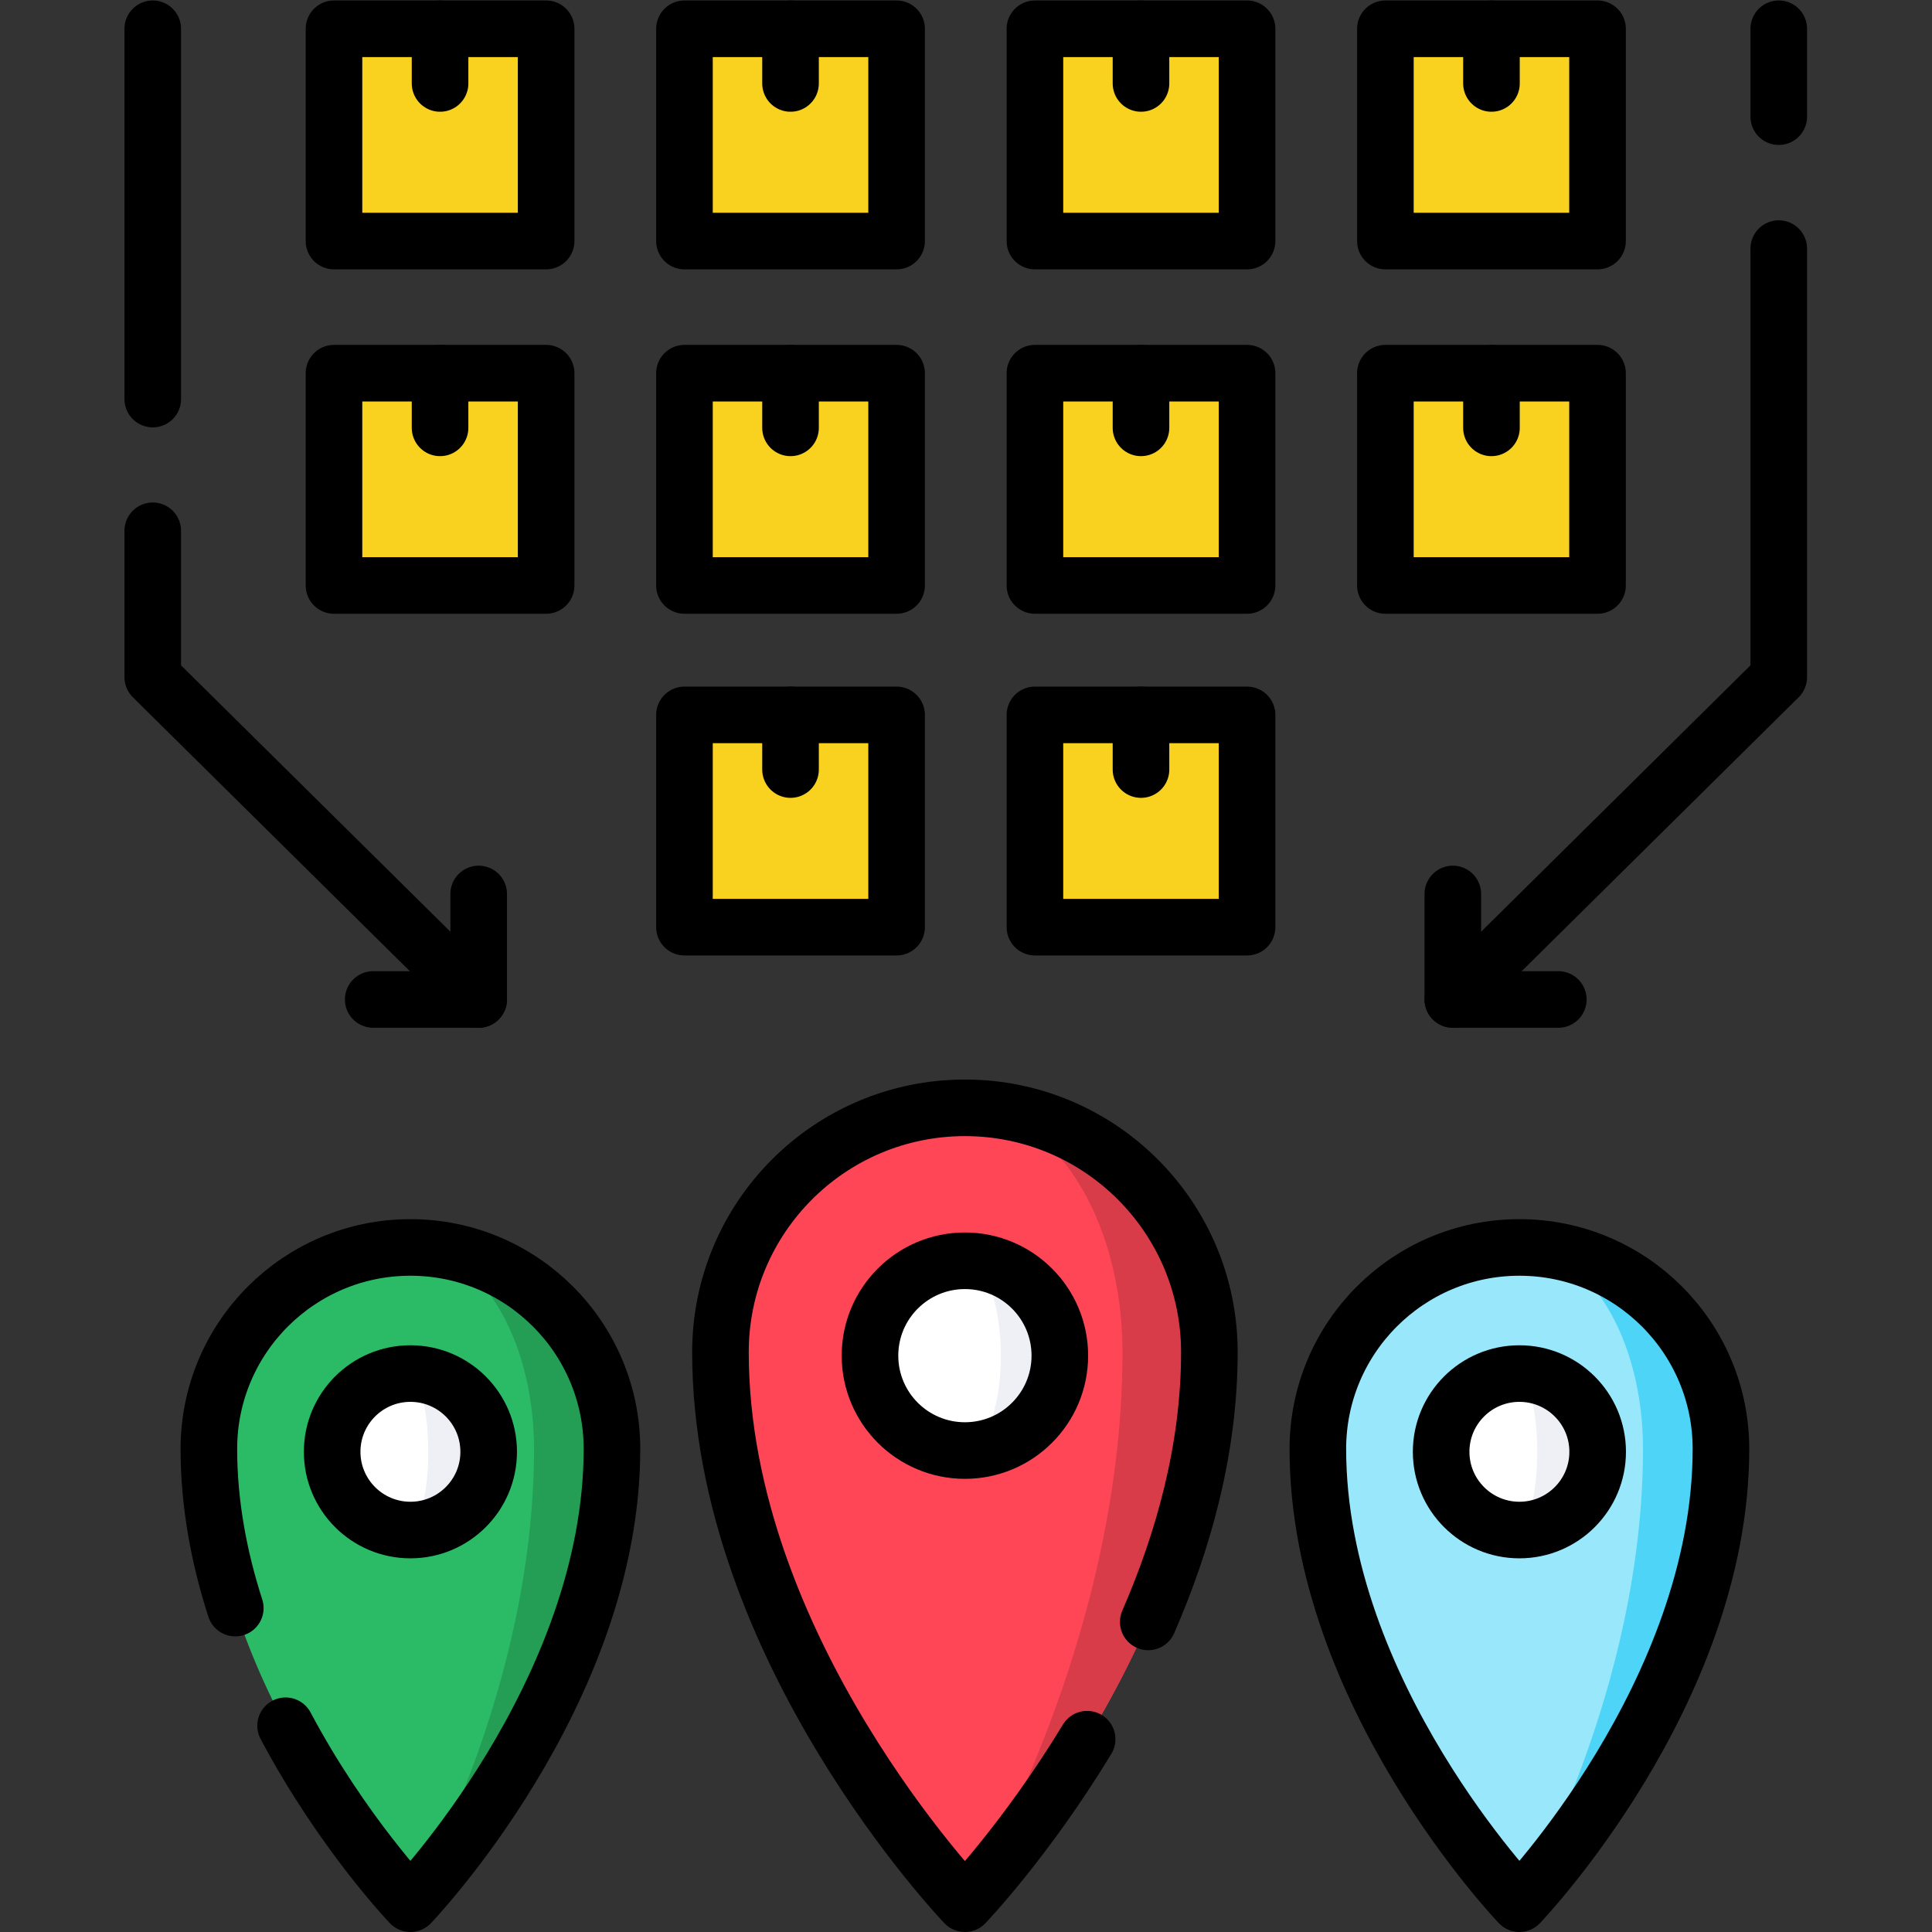
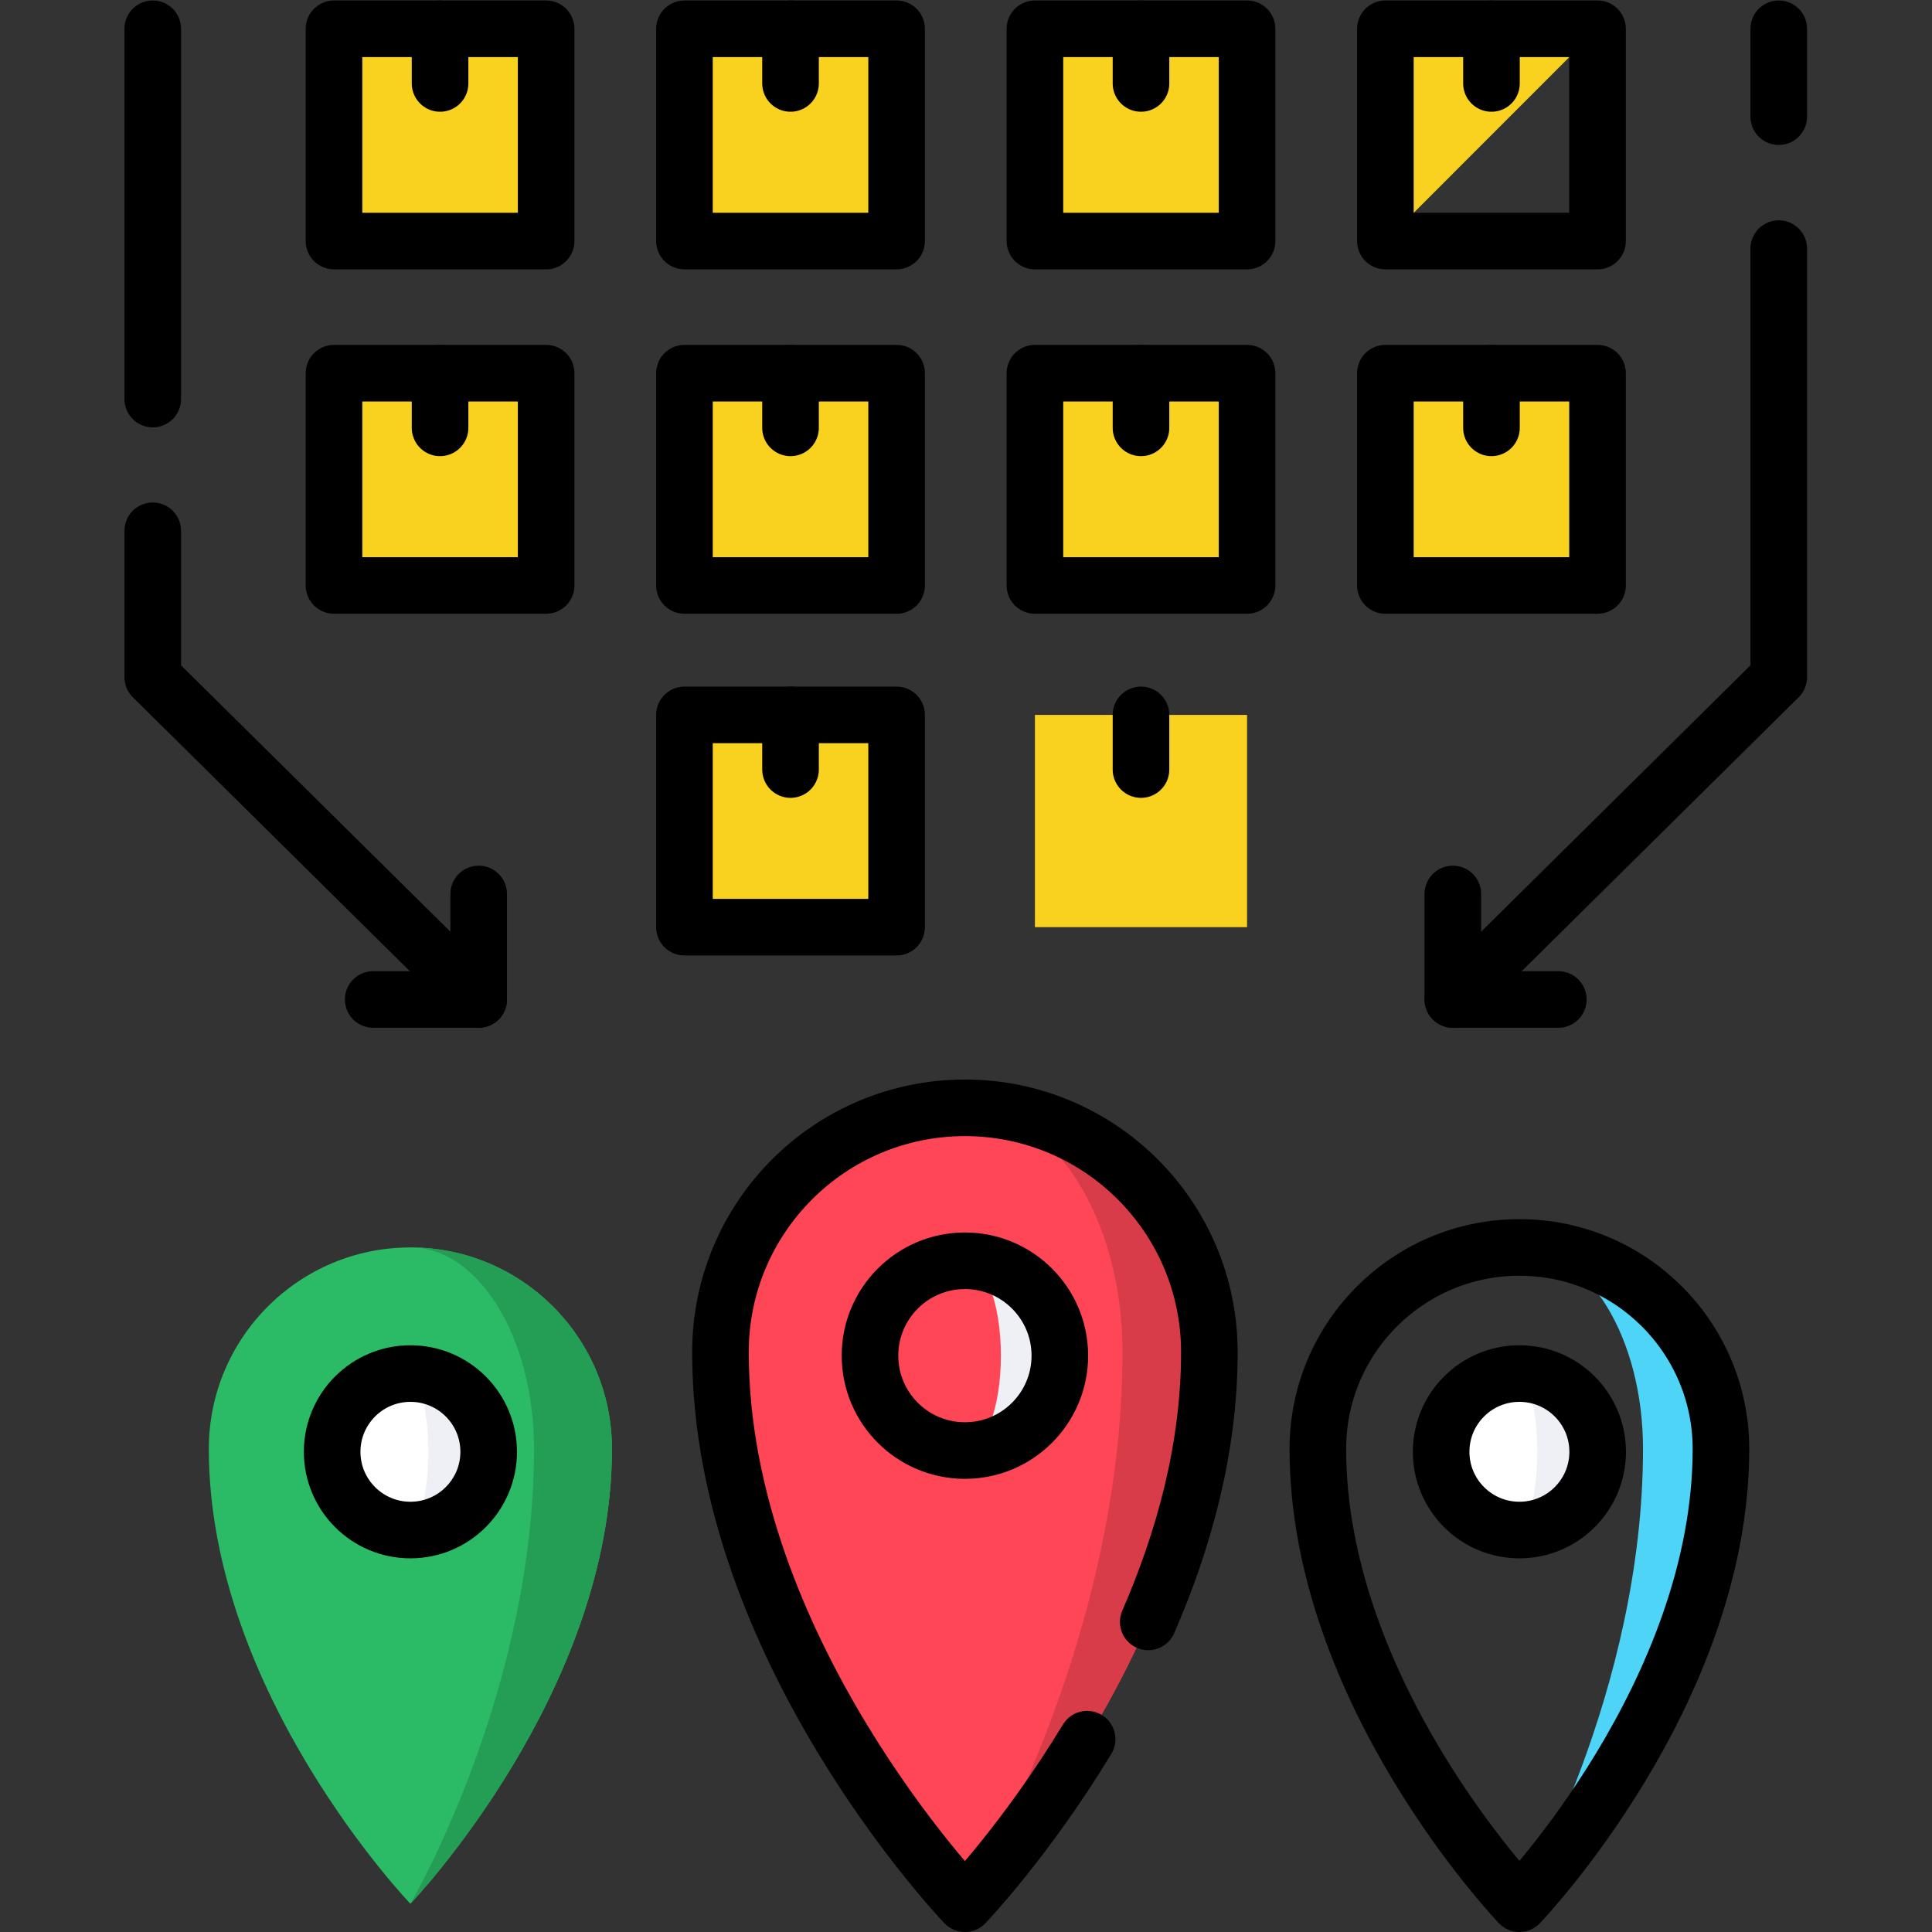
<svg xmlns="http://www.w3.org/2000/svg" id="svg6486" xml:space="preserve" width="682.667" height="682.667" viewBox="0 0 682.667 682.667">
  <rect x="0" y="0" width="682.667" height="682.667" fill="#333333" stroke="none" />
  <defs id="defs6490">
    <clipPath clipPathUnits="userSpaceOnUse" id="clipPath6500">
      <path d="M 0,512 H 512 V 0 H 0 Z" id="path6498" />
    </clipPath>
  </defs>
  <g id="g6492" transform="matrix(1.333,0,0,-1.333,0,682.667)">
    <g id="g6494">
      <g id="g6496" clip-path="url(#clipPath6500)">
        <g id="g6502" transform="translate(320.563,153.686)">
          <path d="m 0,0 c 0,-78.018 -63.788,-145.148 -64.791,-146.19 -0.008,-0.008 -0.008,-0.016 -0.008,-0.016 0,0 -64.798,67.575 -64.798,146.206 0,35.781 29.017,64.782 64.798,64.782 C -29.009,64.782 0,35.781 0,0" style="fill:#ff4656;fill-opacity:1;fill-rule:nonzero;stroke:none" id="path6504" />
        </g>
        <g id="g6506" transform="translate(255.773,7.496)">
          <path d="m 0,0 c 0.645,1.042 41.774,68.173 41.774,146.19 0,35.782 -18.702,64.783 -41.782,64.783 35.79,0 64.799,-29.001 64.799,-64.783 C 64.791,68.173 1.003,1.042 0,0" style="fill:#d93c49;fill-opacity:1;fill-rule:nonzero;stroke:none" id="path6508" />
        </g>
        <g id="g6510" transform="translate(280.937,152.778)">
-           <path d="m 0,0 c 0,-13.902 -11.274,-25.168 -25.176,-25.168 -13.901,0 -25.168,11.266 -25.168,25.168 0,13.894 11.267,25.159 25.168,25.159 C -11.274,25.159 0,13.894 0,0" style="fill:#ffffff;fill-opacity:1;fill-rule:nonzero;stroke:none" id="path6512" />
-         </g>
+           </g>
        <g id="g6514" transform="translate(280.937,152.778)">
          <path d="m 0,0 c 0,-13.902 -11.274,-25.168 -25.176,-25.168 5.28,0 9.555,11.266 9.555,25.168 0,13.894 -4.275,25.159 -9.555,25.159 C -11.274,25.159 0,13.894 0,0" style="fill:#eef0f5;fill-opacity:1;fill-rule:nonzero;stroke:none" id="path6516" />
        </g>
        <path d="M 144.767,504.471 H 88.534 v -56.264 h 56.233 z" style="fill:#f9d11f;fill-opacity:1;fill-rule:nonzero;stroke:none" id="path6518" />
        <path d="m 237.667,504.471 h -56.233 v -56.264 h 56.233 z" style="fill:#f9d11f;fill-opacity:1;fill-rule:nonzero;stroke:none" id="path6520" />
        <path d="m 330.566,504.471 h -56.233 v -56.264 h 56.233 z" style="fill:#f9d11f;fill-opacity:1;fill-rule:nonzero;stroke:none" id="path6522" />
-         <path d="m 423.467,504.471 h -56.233 v -56.264 h 56.233 z" style="fill:#f9d11f;fill-opacity:1;fill-rule:nonzero;stroke:none" id="path6524" />
+         <path d="m 423.467,504.471 h -56.233 v -56.264 z" style="fill:#f9d11f;fill-opacity:1;fill-rule:nonzero;stroke:none" id="path6524" />
        <path d="M 144.767,413.188 H 88.534 v -56.264 h 56.233 z" style="fill:#f9d11f;fill-opacity:1;fill-rule:nonzero;stroke:none" id="path6526" />
        <path d="m 237.667,413.188 h -56.233 v -56.264 h 56.233 z" style="fill:#f9d11f;fill-opacity:1;fill-rule:nonzero;stroke:none" id="path6528" />
        <path d="m 330.566,413.188 h -56.233 v -56.264 h 56.233 z" style="fill:#f9d11f;fill-opacity:1;fill-rule:nonzero;stroke:none" id="path6530" />
        <path d="m 237.667,322.621 h -56.233 v -56.264 h 56.233 z" style="fill:#f9d11f;fill-opacity:1;fill-rule:nonzero;stroke:none" id="path6532" />
        <path d="m 330.566,322.621 h -56.233 v -56.264 h 56.233 z" style="fill:#f9d11f;fill-opacity:1;fill-rule:nonzero;stroke:none" id="path6534" />
        <path d="m 423.467,413.188 h -56.233 v -56.264 h 56.233 z" style="fill:#f9d11f;fill-opacity:1;fill-rule:nonzero;stroke:none" id="path6536" />
        <g id="g6538" transform="translate(162.213,128.049)">
          <path d="m 0,0 c 0,-64.333 -52.603,-119.687 -53.422,-120.549 l -0.008,-0.009 c 0,0 -53.43,55.716 -53.43,120.558 0,29.505 23.924,53.413 53.43,53.413 C -23.925,53.413 0,29.505 0,0" style="fill:#2bbb66;fill-opacity:1;fill-rule:nonzero;stroke:none" id="path6540" />
        </g>
        <g id="g6542" transform="translate(108.791,7.5)">
          <path d="m 0,0 c 0.501,0.862 32.766,56.216 32.766,120.549 0,29.505 -14.671,53.413 -32.774,53.413 29.505,0 53.43,-23.908 53.43,-53.413 C 53.422,56.216 0.819,0.862 0,0" style="fill:#249e55;fill-opacity:1;fill-rule:nonzero;stroke:none" id="path6544" />
        </g>
        <g id="g6546" transform="translate(129.534,127.289)">
          <path d="m 0,0 c 0,-11.453 -9.289,-20.742 -20.751,-20.742 -0.225,0 -0.458,0 -0.682,0.017 -11.143,0.354 -20.07,9.496 -20.07,20.725 0,11.229 8.927,20.372 20.07,20.726 0.224,0.017 0.457,0.017 0.682,0.017 C -9.289,20.743 0,11.454 0,0" style="fill:#ffffff;fill-opacity:1;fill-rule:nonzero;stroke:none" id="path6548" />
        </g>
        <g id="g6550" transform="translate(129.534,127.289)">
          <path d="m 0,0 c 0,-11.453 -9.289,-20.742 -20.751,-20.742 -0.225,0 -0.458,0 -0.682,0.017 3.01,0.354 5.425,9.496 5.425,20.725 0,11.229 -2.415,20.372 -5.425,20.726 0.224,0.017 0.457,0.017 0.682,0.017 C -9.289,20.743 0,11.454 0,0" style="fill:#eef0f5;fill-opacity:1;fill-rule:nonzero;stroke:none" id="path6552" />
        </g>
        <g id="g6554" transform="translate(456.18,128.049)">
-           <path d="m 0,0 c 0,-64.333 -52.603,-119.687 -53.422,-120.549 l -0.008,-0.009 c 0,0 -53.43,55.716 -53.43,120.558 0,29.505 23.924,53.413 53.43,53.413 C -23.925,53.413 0,29.505 0,0" style="fill:#99e7fa;fill-opacity:1;fill-rule:nonzero;stroke:none" id="path6556" />
-         </g>
+           </g>
        <g id="g6558" transform="translate(402.758,7.5)">
          <path d="m 0,0 c 0.501,0.862 32.766,56.216 32.766,120.549 0,29.505 -14.67,53.413 -32.774,53.413 29.505,0 53.43,-23.908 53.43,-53.413 C 53.422,56.216 0.819,0.862 0,0" style="fill:#4dd4f7;fill-opacity:1;fill-rule:nonzero;stroke:none" id="path6560" />
        </g>
        <g id="g6562" transform="translate(423.501,127.289)">
          <path d="m 0,0 c 0,-11.453 -9.289,-20.742 -20.751,-20.742 -0.225,0 -0.457,0 -0.682,0.017 -11.143,0.354 -20.07,9.496 -20.07,20.725 0,11.229 8.927,20.372 20.07,20.726 0.225,0.017 0.457,0.017 0.682,0.017 C -9.289,20.743 0,11.454 0,0" style="fill:#ffffff;fill-opacity:1;fill-rule:nonzero;stroke:none" id="path6564" />
        </g>
        <g id="g6566" transform="translate(423.501,127.289)">
          <path d="m 0,0 c 0,-11.453 -9.289,-20.742 -20.751,-20.742 -0.225,0 -0.457,0 -0.682,0.017 3.01,0.354 5.425,9.496 5.425,20.725 0,11.229 -2.415,20.372 -5.425,20.726 0.225,0.017 0.457,0.017 0.682,0.017 C -9.289,20.743 0,11.454 0,0" style="fill:#eef0f5;fill-opacity:1;fill-rule:nonzero;stroke:none" id="path6568" />
        </g>
        <path d="M 144.767,356.936 H 88.534 v 56.271 h 56.233 z" style="fill:none;stroke:#000000;stroke-width:15;stroke-linecap:round;stroke-linejoin:round;stroke-miterlimit:10;stroke-dasharray:none;stroke-opacity:1" id="path6570" />
        <g id="g6572" transform="translate(116.649,413.206)">
          <path d="M 0,0 V -14.492" style="fill:none;stroke:#000000;stroke-width:15;stroke-linecap:round;stroke-linejoin:round;stroke-miterlimit:10;stroke-dasharray:none;stroke-opacity:1" id="path6574" />
        </g>
        <path d="m 237.667,356.936 h -56.233 v 56.271 h 56.233 z" style="fill:none;stroke:#000000;stroke-width:15;stroke-linecap:round;stroke-linejoin:round;stroke-miterlimit:10;stroke-dasharray:none;stroke-opacity:1" id="path6576" />
        <g id="g6578" transform="translate(209.55,413.206)">
          <path d="M 0,0 V -14.492" style="fill:none;stroke:#000000;stroke-width:15;stroke-linecap:round;stroke-linejoin:round;stroke-miterlimit:10;stroke-dasharray:none;stroke-opacity:1" id="path6580" />
        </g>
        <path d="m 330.566,356.936 h -56.233 v 56.271 h 56.233 z" style="fill:none;stroke:#000000;stroke-width:15;stroke-linecap:round;stroke-linejoin:round;stroke-miterlimit:10;stroke-dasharray:none;stroke-opacity:1" id="path6582" />
        <g id="g6584" transform="translate(302.45,413.206)">
          <path d="M 0,0 V -14.492" style="fill:none;stroke:#000000;stroke-width:15;stroke-linecap:round;stroke-linejoin:round;stroke-miterlimit:10;stroke-dasharray:none;stroke-opacity:1" id="path6586" />
        </g>
        <path d="m 423.467,356.936 h -56.233 v 56.271 h 56.233 z" style="fill:none;stroke:#000000;stroke-width:15;stroke-linecap:round;stroke-linejoin:round;stroke-miterlimit:10;stroke-dasharray:none;stroke-opacity:1" id="path6588" />
        <g id="g6590" transform="translate(395.351,413.206)">
          <path d="M 0,0 V -14.492" style="fill:none;stroke:#000000;stroke-width:15;stroke-linecap:round;stroke-linejoin:round;stroke-miterlimit:10;stroke-dasharray:none;stroke-opacity:1" id="path6592" />
        </g>
        <path d="M 144.767,448.229 H 88.534 V 504.5 h 56.233 z" style="fill:none;stroke:#000000;stroke-width:15;stroke-linecap:round;stroke-linejoin:round;stroke-miterlimit:10;stroke-dasharray:none;stroke-opacity:1" id="path6594" />
        <g id="g6596" transform="translate(116.649,504.5)">
          <path d="M 0,0 V -14.492" style="fill:none;stroke:#000000;stroke-width:15;stroke-linecap:round;stroke-linejoin:round;stroke-miterlimit:10;stroke-dasharray:none;stroke-opacity:1" id="path6598" />
        </g>
        <path d="M 237.667,448.229 H 181.434 V 504.5 h 56.233 z" style="fill:none;stroke:#000000;stroke-width:15;stroke-linecap:round;stroke-linejoin:round;stroke-miterlimit:10;stroke-dasharray:none;stroke-opacity:1" id="path6600" />
        <g id="g6602" transform="translate(209.55,504.5)">
          <path d="M 0,0 V -14.492" style="fill:none;stroke:#000000;stroke-width:15;stroke-linecap:round;stroke-linejoin:round;stroke-miterlimit:10;stroke-dasharray:none;stroke-opacity:1" id="path6604" />
        </g>
        <path d="M 330.566,448.229 H 274.333 V 504.5 h 56.233 z" style="fill:none;stroke:#000000;stroke-width:15;stroke-linecap:round;stroke-linejoin:round;stroke-miterlimit:10;stroke-dasharray:none;stroke-opacity:1" id="path6606" />
        <g id="g6608" transform="translate(302.45,504.5)">
          <path d="M 0,0 V -14.492" style="fill:none;stroke:#000000;stroke-width:15;stroke-linecap:round;stroke-linejoin:round;stroke-miterlimit:10;stroke-dasharray:none;stroke-opacity:1" id="path6610" />
        </g>
        <path d="M 423.467,448.229 H 367.234 V 504.5 h 56.233 z" style="fill:none;stroke:#000000;stroke-width:15;stroke-linecap:round;stroke-linejoin:round;stroke-miterlimit:10;stroke-dasharray:none;stroke-opacity:1" id="path6612" />
        <g id="g6614" transform="translate(395.351,504.5)">
          <path d="M 0,0 V -14.492" style="fill:none;stroke:#000000;stroke-width:15;stroke-linecap:round;stroke-linejoin:round;stroke-miterlimit:10;stroke-dasharray:none;stroke-opacity:1" id="path6616" />
        </g>
        <path d="m 237.667,266.357 h -56.233 v 56.271 h 56.233 z" style="fill:none;stroke:#000000;stroke-width:15;stroke-linecap:round;stroke-linejoin:round;stroke-miterlimit:10;stroke-dasharray:none;stroke-opacity:1" id="path6618" />
        <g id="g6620" transform="translate(209.55,322.629)">
          <path d="M 0,0 V -14.492" style="fill:none;stroke:#000000;stroke-width:15;stroke-linecap:round;stroke-linejoin:round;stroke-miterlimit:10;stroke-dasharray:none;stroke-opacity:1" id="path6622" />
        </g>
-         <path d="m 330.566,266.357 h -56.233 v 56.271 h 56.233 z" style="fill:none;stroke:#000000;stroke-width:15;stroke-linecap:round;stroke-linejoin:round;stroke-miterlimit:10;stroke-dasharray:none;stroke-opacity:1" id="path6624" />
        <g id="g6626" transform="translate(302.45,322.629)">
          <path d="M 0,0 V -14.492" style="fill:none;stroke:#000000;stroke-width:15;stroke-linecap:round;stroke-linejoin:round;stroke-miterlimit:10;stroke-dasharray:none;stroke-opacity:1" id="path6628" />
        </g>
        <g id="g6630" transform="translate(40.492,371.428)">
          <path d="m 0,0 v -38.798 l 86.396,-85.438" style="fill:none;stroke:#000000;stroke-width:15;stroke-linecap:round;stroke-linejoin:round;stroke-miterlimit:10;stroke-dasharray:none;stroke-opacity:1" id="path6632" />
        </g>
        <g id="g6634" transform="translate(40.492,504.5)">
          <path d="M 0,0 V -98.157" style="fill:none;stroke:#000000;stroke-width:15;stroke-linecap:round;stroke-linejoin:round;stroke-miterlimit:10;stroke-dasharray:none;stroke-opacity:1" id="path6636" />
        </g>
        <g id="g6638" transform="translate(126.889,275.159)">
          <path d="M 0,0 V -27.968 H -27.964" style="fill:none;stroke:#000000;stroke-width:15;stroke-linecap:round;stroke-linejoin:round;stroke-miterlimit:10;stroke-dasharray:none;stroke-opacity:1" id="path6640" />
        </g>
        <g id="g6642" transform="translate(471.508,446.229)">
          <path d="m 0,0 v -113.6 l -86.396,-85.438" style="fill:none;stroke:#000000;stroke-width:15;stroke-linecap:round;stroke-linejoin:round;stroke-miterlimit:10;stroke-dasharray:none;stroke-opacity:1" id="path6644" />
        </g>
        <g id="g6646" transform="translate(471.508,504.5)">
          <path d="M 0,0 V -23.297" style="fill:none;stroke:#000000;stroke-width:15;stroke-linecap:round;stroke-linejoin:round;stroke-miterlimit:10;stroke-dasharray:none;stroke-opacity:1" id="path6648" />
        </g>
        <g id="g6650" transform="translate(385.111,275.159)">
          <path d="M 0,0 V -27.968 H 27.964" style="fill:none;stroke:#000000;stroke-width:15;stroke-linecap:round;stroke-linejoin:round;stroke-miterlimit:10;stroke-dasharray:none;stroke-opacity:1" id="path6652" />
        </g>
        <g id="g6654" transform="translate(280.937,152.774)">
          <path d="m 0,0 c 0,-13.892 -11.266,-25.152 -25.162,-25.152 -13.897,0 -25.161,11.26 -25.161,25.152 0,13.891 11.264,25.151 25.161,25.151 C -11.266,25.151 0,13.891 0,0 Z" style="fill:none;stroke:#000000;stroke-width:15;stroke-linecap:round;stroke-linejoin:round;stroke-miterlimit:10;stroke-dasharray:none;stroke-opacity:1" id="path6656" />
        </g>
        <g id="g6658" transform="translate(288.175,51.112)">
          <path d="m 0,0 c -16.2,-26.721 -32.4,-43.612 -32.4,-43.612 0,0 -64.8,67.567 -64.8,146.193 0,35.774 29.012,64.775 64.8,64.775 35.788,0 64.8,-29.001 64.8,-64.775 0,-25.664 -6.904,-50.15 -16.205,-71.493" style="fill:none;stroke:#000000;stroke-width:15;stroke-linecap:round;stroke-linejoin:round;stroke-miterlimit:10;stroke-dasharray:none;stroke-opacity:1" id="path6660" />
        </g>
        <g id="g6662" transform="translate(129.537,127.29)">
          <path d="m 0,0 c 0,-11.454 -9.288,-20.74 -20.746,-20.74 -11.457,0 -20.745,9.286 -20.745,20.74 0,11.454 9.288,20.739 20.745,20.739 C -9.288,20.739 0,11.454 0,0 Z" style="fill:none;stroke:#000000;stroke-width:15;stroke-linecap:round;stroke-linejoin:round;stroke-miterlimit:10;stroke-dasharray:none;stroke-opacity:1" id="path6664" />
        </g>
        <g id="g6666" transform="translate(62.371,85.859)">
-           <path d="m 0,0 c -4.254,13.23 -7.006,27.475 -7.006,42.189 0,29.499 23.92,53.412 53.426,53.412 29.507,0 53.427,-23.913 53.427,-53.412 0,-64.834 -53.427,-120.548 -53.427,-120.548 0,0 -17.987,18.757 -33.088,47.172" style="fill:none;stroke:#000000;stroke-width:15;stroke-linecap:round;stroke-linejoin:round;stroke-miterlimit:10;stroke-dasharray:none;stroke-opacity:1" id="path6668" />
-         </g>
+           </g>
        <g id="g6670" transform="translate(423.504,127.29)">
          <path d="m 0,0 c 0,-11.454 -9.288,-20.74 -20.746,-20.74 -11.457,0 -20.745,9.286 -20.745,20.74 0,11.454 9.288,20.739 20.745,20.739 C -9.288,20.739 0,11.454 0,0 Z" style="fill:none;stroke:#000000;stroke-width:15;stroke-linecap:round;stroke-linejoin:round;stroke-miterlimit:10;stroke-dasharray:none;stroke-opacity:1" id="path6672" />
        </g>
        <g id="g6674" transform="translate(402.758,181.46)">
          <path d="M 0,0 C 29.507,0 53.427,-23.913 53.427,-53.411 53.427,-118.245 0,-173.96 0,-173.96 c 0,0 -53.426,55.715 -53.426,120.549 C -53.426,-23.913 -29.506,0 0,0 Z" style="fill:none;stroke:#000000;stroke-width:15;stroke-linecap:round;stroke-linejoin:round;stroke-miterlimit:10;stroke-dasharray:none;stroke-opacity:1" id="path6676" />
        </g>
      </g>
    </g>
  </g>
</svg>